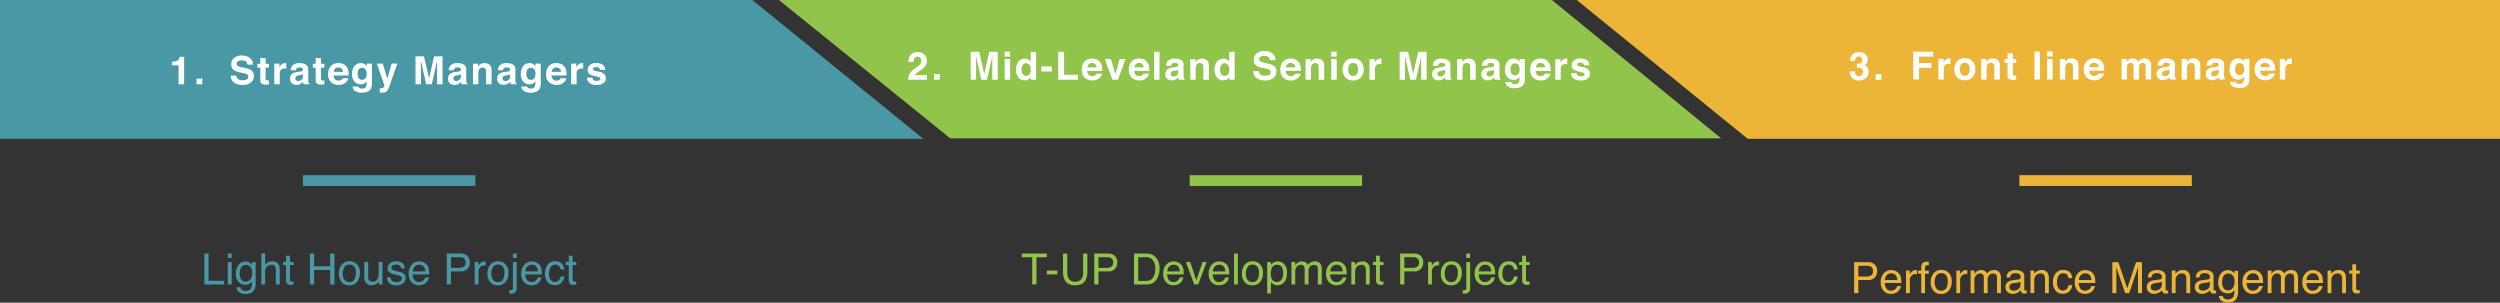
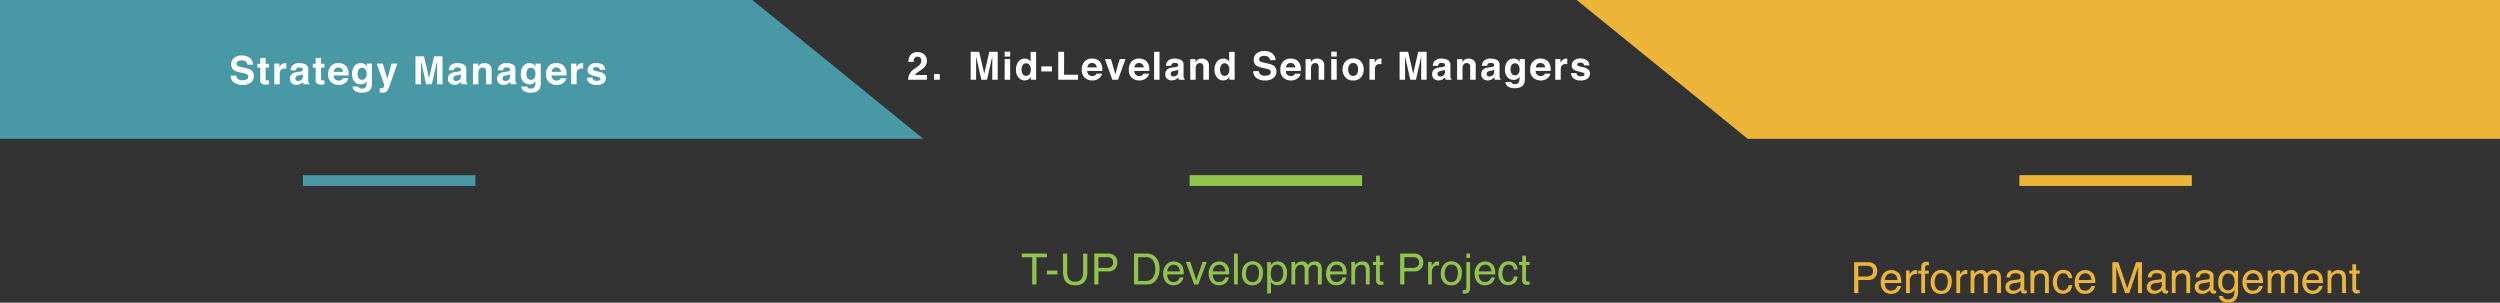
<svg xmlns="http://www.w3.org/2000/svg" width="1160" height="140.424" viewBox="0 0 1160 140.424">
  <rect x="0" y="0" width="1160" height="140.424" fill="#333333" stroke="none" />
  <g transform="translate(386 3131)">
-     <path d="M-1767.542-3088l79.49,64.182h357.7L-1408.868-3088Z" transform="translate(1742.948 -43)" fill="#90c44b" />
    <path d="M-2116-3088v64.394h428.4L-1766.925-3088Z" transform="translate(1730 -43)" fill="#4899a5" />
    <path d="M0,0V64.394H428.4L349.075,0Z" transform="translate(774 -3066.605) rotate(180)" fill="#edb538" />
    <rect width="80" height="5" transform="translate(-245.433 -3049.719)" fill="#4899a5" />
    <rect width="80" height="5" transform="translate(166 -3049.719)" fill="#90c44b" />
    <rect width="80" height="5" transform="translate(551 -3049.719)" fill="#edb538" />
    <path d="M-84.408-4a2.628,2.628,0,0,0,.494,1.327,2.873,2.873,0,0,0,2.306.8,4.962,4.962,0,0,0,1.588-.211,1.508,1.508,0,0,0,1.158-1.5,1.107,1.107,0,0,0-.567-.993,6.151,6.151,0,0,0-1.8-.606l-1.4-.308a8.738,8.738,0,0,1-2.841-.993,3.159,3.159,0,0,1-1.31-2.8A3.724,3.724,0,0,1-85.5-12.182a5.461,5.461,0,0,1,3.764-1.151A5.771,5.771,0,0,1-78.2-12.248,3.859,3.859,0,0,1-76.664-9.1h-2.6a1.854,1.854,0,0,0-1.045-1.661,3.58,3.58,0,0,0-1.613-.325,3.07,3.07,0,0,0-1.712.422,1.335,1.335,0,0,0-.64,1.178,1.111,1.111,0,0,0,.631,1.037,7.841,7.841,0,0,0,1.721.536l2.273.536a5.783,5.783,0,0,1,2.241.94,3.17,3.17,0,0,1,1.158,2.646A3.717,3.717,0,0,1-77.624-.839,5.792,5.792,0,0,1-81.5.334,6.337,6.337,0,0,1-85.526-.822,3.824,3.824,0,0,1-86.992-4Zm9.768-3.709V-9.492H-73.3v-2.672h2.479v2.672h1.556v1.784h-1.556v5.063a1.14,1.14,0,0,0,.149.734,1.645,1.645,0,0,0,.914.145q.114,0,.242,0t.25-.013V.088l-1.187.044a3.184,3.184,0,0,1-2.426-.615A1.832,1.832,0,0,1-73.3-1.811v-5.9Zm13.082-2.1q.07,0,.119,0l.215.013v2.566q-.237-.026-.422-.035t-.3-.009a2.078,2.078,0,0,0-2.03.984,3.829,3.829,0,0,0-.29,1.705V0h-2.522V-9.58H-64.4v1.67a5.3,5.3,0,0,1,1.011-1.31A2.752,2.752,0,0,1-61.558-9.809Zm8.028,5.15a2.776,2.776,0,0,1-.486.242,4.1,4.1,0,0,1-.673.171l-.57.105A3.749,3.749,0,0,0-56.41-3.8,1.144,1.144,0,0,0-57-2.733a1.111,1.111,0,0,0,.361.927,1.374,1.374,0,0,0,.879.286A2.618,2.618,0,0,0-54.248-2a2.01,2.01,0,0,0,.718-1.731Zm-1.532-1.169a3.963,3.963,0,0,0,1-.22.754.754,0,0,0,.54-.712.842.842,0,0,0-.414-.813A2.618,2.618,0,0,0-55.151-7.8a1.6,1.6,0,0,0-1.274.439,1.814,1.814,0,0,0-.356.879H-59.2a3.665,3.665,0,0,1,.706-2.065,4.117,4.117,0,0,1,3.425-1.266,6.107,6.107,0,0,1,2.807.624,2.393,2.393,0,0,1,1.227,2.355v4.395q0,.457.018,1.107a1.392,1.392,0,0,0,.149.668.9.9,0,0,0,.369.29V0h-2.725a2.79,2.79,0,0,1-.158-.545q-.044-.255-.07-.58a5.171,5.171,0,0,1-1.2.958A3.633,3.633,0,0,1-56.492.3a3.173,3.173,0,0,1-2.161-.743,2.641,2.641,0,0,1-.853-2.1,2.728,2.728,0,0,1,1.372-2.558,6.129,6.129,0,0,1,2.214-.615Zm6.132-1.881V-9.492h1.336v-2.672h2.479v2.672h1.556v1.784h-1.556v5.063a1.14,1.14,0,0,0,.149.734,1.645,1.645,0,0,0,.914.145q.114,0,.242,0t.25-.013V.088l-1.187.044a3.184,3.184,0,0,1-2.426-.615,1.832,1.832,0,0,1-.422-1.327v-5.9ZM-37.06-7.77a1.987,1.987,0,0,0-1.5.547,2.6,2.6,0,0,0-.667,1.483h4.315a2.09,2.09,0,0,0-.667-1.514A2.2,2.2,0,0,0-37.06-7.77Zm0-2.065a5.454,5.454,0,0,1,2.253.449,3.9,3.9,0,0,1,1.655,1.417,4.708,4.708,0,0,1,.763,1.981,12.225,12.225,0,0,1,.083,1.9h-6.977a2.3,2.3,0,0,0,1,2.021,2.545,2.545,0,0,0,1.381.36,2.12,2.12,0,0,0,1.391-.439A2.105,2.105,0,0,0-35-2.8h2.557a3.128,3.128,0,0,1-.929,1.731,4.655,4.655,0,0,1-3.6,1.4A5.222,5.222,0,0,1-40.345-.854a4.644,4.644,0,0,1-1.462-3.835,5.187,5.187,0,0,1,1.32-3.818A4.618,4.618,0,0,1-37.061-9.835Zm11.034,7.778a1.923,1.923,0,0,0,1.479-.664,3.081,3.081,0,0,0,.6-2.114,3.244,3.244,0,0,0-.573-2.074,1.871,1.871,0,0,0-1.536-.712,1.81,1.81,0,0,0-1.812,1.239,4.411,4.411,0,0,0-.263,1.626,3.725,3.725,0,0,0,.28,1.485A1.826,1.826,0,0,0-26.027-2.057Zm-.629-7.752a3.292,3.292,0,0,1,1.255.22A3.007,3.007,0,0,1-23.926-8.2V-9.58h2.443V-.492A5.09,5.09,0,0,1-22.107,2.3Q-23.179,3.92-26.22,3.92a5.6,5.6,0,0,1-3-.721A2.659,2.659,0,0,1-30.5,1.046h2.725a1.128,1.128,0,0,0,.343.633,2.117,2.117,0,0,0,1.362.343,1.83,1.83,0,0,0,1.811-.905,4.585,4.585,0,0,0,.3-1.951V-1.45a3.055,3.055,0,0,1-.773.923,3.11,3.11,0,0,1-1.942.571,3.676,3.676,0,0,1-2.949-1.3,5.241,5.241,0,0,1-1.1-3.511,5.924,5.924,0,0,1,1.062-3.59A3.507,3.507,0,0,1-26.656-9.809Zm8.789,11.646.316.018a3.948,3.948,0,0,0,.7-.026,1.262,1.262,0,0,0,.563-.2A1.352,1.352,0,0,0-15.877,1a1.507,1.507,0,0,0,.163-.58l-3.52-10h2.786l2.092,7.066,1.978-7.066h2.663L-13-.158a13.247,13.247,0,0,1-1.506,3.379,2.861,2.861,0,0,1-2.217.655q-.334,0-.537,0t-.607-.031ZM7.363-12.955h3.9V0H8.735V-8.763q0-.378.009-1.059t.009-1.05L6.3,0H3.667L1.23-10.872q0,.369.009,1.05t.009,1.059V0H-1.275V-12.955H2.664L5.022-2.769Zm12.424,8.3a2.776,2.776,0,0,1-.486.242,4.1,4.1,0,0,1-.673.171l-.57.105a3.749,3.749,0,0,0-1.151.343,1.144,1.144,0,0,0-.592,1.063,1.111,1.111,0,0,0,.361.927,1.374,1.374,0,0,0,.879.286A2.618,2.618,0,0,0,19.068-2a2.01,2.01,0,0,0,.718-1.731ZM18.255-5.827a3.963,3.963,0,0,0,1-.22.754.754,0,0,0,.54-.712.842.842,0,0,0-.414-.813A2.618,2.618,0,0,0,18.165-7.8a1.6,1.6,0,0,0-1.274.439,1.814,1.814,0,0,0-.356.879H14.118a3.665,3.665,0,0,1,.706-2.065,4.117,4.117,0,0,1,3.425-1.266,6.107,6.107,0,0,1,2.807.624,2.393,2.393,0,0,1,1.227,2.355v4.395q0,.457.018,1.107a1.392,1.392,0,0,0,.149.668.9.9,0,0,0,.369.29V0H20.094a2.79,2.79,0,0,1-.158-.545q-.044-.255-.07-.58a5.171,5.171,0,0,1-1.2.958A3.633,3.633,0,0,1,16.825.3a3.173,3.173,0,0,1-2.161-.743,2.641,2.641,0,0,1-.853-2.1,2.728,2.728,0,0,1,1.372-2.558A6.129,6.129,0,0,1,17.4-5.722ZM30.677-9.809a3.672,3.672,0,0,1,2.42.778,3.17,3.17,0,0,1,.941,2.58V0H31.471V-5.827a2.677,2.677,0,0,0-.2-1.16,1.409,1.409,0,0,0-1.4-.738,1.73,1.73,0,0,0-1.736,1.081,3.737,3.737,0,0,0-.244,1.459V0h-2.5V-9.562h2.426v1.4a4.246,4.246,0,0,1,.91-1.063A3.154,3.154,0,0,1,30.677-9.809Zm11.916,5.15a2.776,2.776,0,0,1-.486.242,4.1,4.1,0,0,1-.673.171l-.57.105a3.749,3.749,0,0,0-1.151.343,1.144,1.144,0,0,0-.592,1.063,1.111,1.111,0,0,0,.361.927,1.374,1.374,0,0,0,.879.286A2.618,2.618,0,0,0,41.874-2a2.01,2.01,0,0,0,.718-1.731ZM41.061-5.827a3.963,3.963,0,0,0,1-.22.754.754,0,0,0,.54-.712.842.842,0,0,0-.414-.813A2.618,2.618,0,0,0,40.971-7.8a1.6,1.6,0,0,0-1.274.439,1.814,1.814,0,0,0-.356.879H36.924a3.665,3.665,0,0,1,.706-2.065,4.117,4.117,0,0,1,3.425-1.266,6.107,6.107,0,0,1,2.807.624,2.393,2.393,0,0,1,1.227,2.355v4.395q0,.457.018,1.107a1.392,1.392,0,0,0,.149.668.9.9,0,0,0,.369.29V0H42.9a2.79,2.79,0,0,1-.158-.545q-.044-.255-.07-.58a5.171,5.171,0,0,1-1.2.958A3.633,3.633,0,0,1,39.631.3a3.173,3.173,0,0,1-2.161-.743,2.641,2.641,0,0,1-.853-2.1,2.728,2.728,0,0,1,1.372-2.558A6.129,6.129,0,0,1,40.2-5.722Zm11.23,3.771A1.923,1.923,0,0,0,53.77-2.72a3.081,3.081,0,0,0,.6-2.114A3.244,3.244,0,0,0,53.8-6.908a1.871,1.871,0,0,0-1.536-.712,1.81,1.81,0,0,0-1.812,1.239,4.411,4.411,0,0,0-.263,1.626,3.725,3.725,0,0,0,.28,1.485A1.826,1.826,0,0,0,52.291-2.057Zm-.629-7.752a3.292,3.292,0,0,1,1.255.22A3.007,3.007,0,0,1,54.391-8.2V-9.58h2.443V-.492A5.09,5.09,0,0,1,56.21,2.3Q55.138,3.92,52.1,3.92a5.6,5.6,0,0,1-3-.721,2.659,2.659,0,0,1-1.283-2.153h2.725a1.128,1.128,0,0,0,.343.633,2.117,2.117,0,0,0,1.362.343,1.83,1.83,0,0,0,1.811-.905,4.585,4.585,0,0,0,.3-1.951V-1.45a3.055,3.055,0,0,1-.773.923A3.11,3.11,0,0,1,51.64.044a3.676,3.676,0,0,1-2.949-1.3,5.241,5.241,0,0,1-1.1-3.511,5.924,5.924,0,0,1,1.062-3.59A3.507,3.507,0,0,1,51.661-9.809Zm12.4,2.039a1.987,1.987,0,0,0-1.5.547A2.6,2.6,0,0,0,61.9-5.739h4.315a2.09,2.09,0,0,0-.667-1.514A2.2,2.2,0,0,0,64.063-7.77Zm0-2.065a5.454,5.454,0,0,1,2.253.449,3.9,3.9,0,0,1,1.655,1.417,4.708,4.708,0,0,1,.763,1.981,12.225,12.225,0,0,1,.083,1.9H61.839a2.3,2.3,0,0,0,1,2.021,2.545,2.545,0,0,0,1.381.36,2.12,2.12,0,0,0,1.391-.439,2.105,2.105,0,0,0,.516-.659h2.557a3.128,3.128,0,0,1-.929,1.731,4.655,4.655,0,0,1-3.6,1.4A5.222,5.222,0,0,1,60.778-.854a4.644,4.644,0,0,1-1.462-3.835,5.187,5.187,0,0,1,1.32-3.818A4.618,4.618,0,0,1,64.062-9.835Zm12.124.026q.07,0,.119,0l.215.013v2.566q-.237-.026-.422-.035t-.3-.009a2.078,2.078,0,0,0-2.03.984,3.829,3.829,0,0,0-.29,1.705V0H70.957V-9.58h2.391v1.67a5.3,5.3,0,0,1,1.011-1.31A2.752,2.752,0,0,1,76.186-9.809Zm4.644,6.75a1.668,1.668,0,0,0,.344.949,2.336,2.336,0,0,0,1.731.5,2.649,2.649,0,0,0,1.179-.22.7.7,0,0,0,.437-.659.71.71,0,0,0-.352-.642,14.373,14.373,0,0,0-2.621-.756,5.444,5.444,0,0,1-2.3-1.011,2.191,2.191,0,0,1-.668-1.723A2.985,2.985,0,0,1,79.624-8.9a4.2,4.2,0,0,1,2.937-.954,5.4,5.4,0,0,1,2.929.716,3.067,3.067,0,0,1,1.3,2.474h-2.5a1.48,1.48,0,0,0-.273-.765,1.722,1.722,0,0,0-1.41-.51,2.031,2.031,0,0,0-1.168.255.733.733,0,0,0-.348.6.654.654,0,0,0,.37.624,16.046,16.046,0,0,0,2.615.694A4.8,4.8,0,0,1,86.315-4.7a2.415,2.415,0,0,1,.738,1.8A2.909,2.909,0,0,1,85.992-.576a4.993,4.993,0,0,1-3.28.9,4.946,4.946,0,0,1-3.342-.954,3.1,3.1,0,0,1-1.079-2.43Z" transform="translate(-191.933 -3091.909)" fill="#fff" />
-     <path d="M-10.2-8.789v-1.705a11.047,11.047,0,0,0,1.657-.158,2.335,2.335,0,0,0,1.227-.668,2.2,2.2,0,0,0,.491-.914,2.1,2.1,0,0,0,.1-.51h2.092V0H-7.2V-8.789ZM1.129-2.628H3.792V0H1.129Z" transform="translate(-295.933 -3091.909)" fill="#fff" />
    <path d="M-134.715-12.955h3.9V0h-2.522V-8.763q0-.378.009-1.059t.009-1.05L-135.78,0h-2.631l-2.437-10.872q0,.369.009,1.05t.009,1.059V0h-2.522V-12.955h3.939l2.358,10.187Zm9.673,2.232h-2.54v-2.312h2.54Zm-2.54,1.143h2.54V0h-2.54Zm9.4-.229a3.09,3.09,0,0,1,1.547.382,3.043,3.043,0,0,1,1.1,1.059v-4.57H-113V0h-2.435V-1.327a3.533,3.533,0,0,1-1.222,1.239A3.43,3.43,0,0,1-118.359.3a3.56,3.56,0,0,1-2.826-1.358,5.215,5.215,0,0,1-1.147-3.485A6,6,0,0,1-121.2-8.4,3.674,3.674,0,0,1-118.183-9.809Zm.545,8a1.849,1.849,0,0,0,1.617-.791,3.5,3.5,0,0,0,.554-2.048,3.141,3.141,0,0,0-.888-2.514,1.91,1.91,0,0,0-1.266-.457,1.759,1.759,0,0,0-1.613.831,3.848,3.848,0,0,0-.514,2.061,3.813,3.813,0,0,0,.523,2.123A1.769,1.769,0,0,0-117.638-1.811Zm7.061-4.395h4.9v2.373h-4.9Zm7.852-6.75h2.707V-2.329h6.469V0h-9.176ZM-87.041-7.77a1.987,1.987,0,0,0-1.5.547A2.6,2.6,0,0,0-89.2-5.739h4.315a2.09,2.09,0,0,0-.667-1.514A2.2,2.2,0,0,0-87.041-7.77Zm0-2.065a5.454,5.454,0,0,1,2.253.449,3.9,3.9,0,0,1,1.655,1.417,4.708,4.708,0,0,1,.763,1.981,12.225,12.225,0,0,1,.083,1.9h-6.977a2.3,2.3,0,0,0,1,2.021,2.545,2.545,0,0,0,1.381.36,2.12,2.12,0,0,0,1.391-.439,2.105,2.105,0,0,0,.516-.659h2.557a3.128,3.128,0,0,1-.929,1.731,4.655,4.655,0,0,1-3.6,1.4A5.222,5.222,0,0,1-90.326-.854a4.644,4.644,0,0,1-1.462-3.835,5.187,5.187,0,0,1,1.32-3.818A4.618,4.618,0,0,1-87.042-9.835Zm12.823.255h2.689L-74.989,0H-77.63l-3.436-9.58h2.813l2,7.066Zm9,1.811a1.987,1.987,0,0,0-1.5.547,2.6,2.6,0,0,0-.667,1.483h4.315a2.09,2.09,0,0,0-.667-1.514A2.2,2.2,0,0,0-65.22-7.77Zm0-2.065a5.454,5.454,0,0,1,2.253.449,3.9,3.9,0,0,1,1.655,1.417,4.708,4.708,0,0,1,.763,1.981,12.225,12.225,0,0,1,.083,1.9h-6.977a2.3,2.3,0,0,0,1,2.021,2.545,2.545,0,0,0,1.381.36,2.12,2.12,0,0,0,1.391-.439,2.105,2.105,0,0,0,.516-.659H-60.6a3.128,3.128,0,0,1-.929,1.731,4.655,4.655,0,0,1-3.6,1.4A5.222,5.222,0,0,1-68.5-.854a4.644,4.644,0,0,1-1.462-3.835,5.187,5.187,0,0,1,1.32-3.818A4.618,4.618,0,0,1-65.221-9.835ZM-55.742,0h-2.5V-12.955h2.5Zm8.669-4.658a2.776,2.776,0,0,1-.486.242,4.1,4.1,0,0,1-.673.171l-.57.105a3.749,3.749,0,0,0-1.151.343,1.144,1.144,0,0,0-.592,1.063,1.111,1.111,0,0,0,.361.927,1.374,1.374,0,0,0,.879.286A2.618,2.618,0,0,0-47.791-2a2.01,2.01,0,0,0,.718-1.731ZM-48.6-5.827a3.963,3.963,0,0,0,1-.22.754.754,0,0,0,.54-.712.842.842,0,0,0-.414-.813A2.618,2.618,0,0,0-48.694-7.8a1.6,1.6,0,0,0-1.274.439,1.814,1.814,0,0,0-.356.879h-2.417a3.665,3.665,0,0,1,.706-2.065A4.117,4.117,0,0,1-48.61-9.809a6.107,6.107,0,0,1,2.807.624,2.393,2.393,0,0,1,1.227,2.355v4.395q0,.457.018,1.107a1.392,1.392,0,0,0,.149.668.9.9,0,0,0,.369.29V0h-2.725a2.79,2.79,0,0,1-.158-.545q-.044-.255-.07-.58a5.171,5.171,0,0,1-1.2.958A3.633,3.633,0,0,1-50.034.3,3.173,3.173,0,0,1-52.2-.444a2.641,2.641,0,0,1-.853-2.1,2.728,2.728,0,0,1,1.372-2.558,6.129,6.129,0,0,1,2.214-.615Zm12.422-3.981a3.672,3.672,0,0,1,2.42.778,3.17,3.17,0,0,1,.941,2.58V0h-2.566V-5.827a2.677,2.677,0,0,0-.2-1.16,1.409,1.409,0,0,0-1.4-.738,1.73,1.73,0,0,0-1.736,1.081,3.737,3.737,0,0,0-.244,1.459V0h-2.5V-9.562h2.426v1.4a4.246,4.246,0,0,1,.91-1.063A3.154,3.154,0,0,1-36.183-9.809Zm10.123,0a3.09,3.09,0,0,1,1.547.382,3.043,3.043,0,0,1,1.1,1.059v-4.57h2.54V0h-2.435V-1.327A3.533,3.533,0,0,1-24.53-.088,3.43,3.43,0,0,1-26.235.3a3.56,3.56,0,0,1-2.826-1.358,5.215,5.215,0,0,1-1.147-3.485A6,6,0,0,1-29.079-8.4,3.674,3.674,0,0,1-26.06-9.809Zm.545,8A1.849,1.849,0,0,0-23.9-2.6a3.5,3.5,0,0,0,.554-2.048,3.141,3.141,0,0,0-.888-2.514A1.91,1.91,0,0,0-25.5-7.62a1.759,1.759,0,0,0-1.613.831,3.848,3.848,0,0,0-.514,2.061A3.813,3.813,0,0,0-27.1-2.606,1.769,1.769,0,0,0-25.515-1.811ZM-9.643-4A2.628,2.628,0,0,0-9.15-2.672a2.873,2.873,0,0,0,2.306.8,4.962,4.962,0,0,0,1.588-.211A1.508,1.508,0,0,0-4.1-3.586a1.107,1.107,0,0,0-.567-.993,6.151,6.151,0,0,0-1.8-.606l-1.4-.308a8.738,8.738,0,0,1-2.841-.993,3.159,3.159,0,0,1-1.31-2.8,3.724,3.724,0,0,1,1.281-2.892,5.461,5.461,0,0,1,3.764-1.151,5.771,5.771,0,0,1,3.537,1.085A3.859,3.859,0,0,1-1.9-9.1H-4.5a1.854,1.854,0,0,0-1.045-1.661,3.58,3.58,0,0,0-1.613-.325,3.07,3.07,0,0,0-1.712.422,1.335,1.335,0,0,0-.64,1.178,1.111,1.111,0,0,0,.631,1.037A7.841,7.841,0,0,0-7.16-7.91l2.273.536a5.783,5.783,0,0,1,2.241.94A3.17,3.17,0,0,1-1.487-3.788,3.717,3.717,0,0,1-2.86-.839,5.792,5.792,0,0,1-6.737.334,6.337,6.337,0,0,1-10.762-.822,3.824,3.824,0,0,1-12.227-4ZM5.1-7.77a1.987,1.987,0,0,0-1.5.547,2.6,2.6,0,0,0-.667,1.483H7.253a2.09,2.09,0,0,0-.667-1.514A2.2,2.2,0,0,0,5.1-7.77Zm0-2.065a5.454,5.454,0,0,1,2.253.449A3.9,3.9,0,0,1,9.007-7.969a4.708,4.708,0,0,1,.763,1.981,12.225,12.225,0,0,1,.083,1.9H2.876a2.3,2.3,0,0,0,1,2.021,2.545,2.545,0,0,0,1.381.36A2.12,2.12,0,0,0,6.65-2.145,2.105,2.105,0,0,0,7.165-2.8H9.723a3.128,3.128,0,0,1-.929,1.731,4.655,4.655,0,0,1-3.6,1.4A5.222,5.222,0,0,1,1.815-.854,4.644,4.644,0,0,1,.353-4.689a5.187,5.187,0,0,1,1.32-3.818A4.618,4.618,0,0,1,5.1-9.835Zm12.226.026a3.672,3.672,0,0,1,2.42.778,3.17,3.17,0,0,1,.941,2.58V0H18.12V-5.827a2.677,2.677,0,0,0-.2-1.16,1.409,1.409,0,0,0-1.4-.738,1.73,1.73,0,0,0-1.736,1.081,3.737,3.737,0,0,0-.244,1.459V0h-2.5V-9.562h2.426v1.4a4.246,4.246,0,0,1,.91-1.063A3.154,3.154,0,0,1,17.325-9.809Zm9.165-.914H23.95v-2.312h2.54ZM23.95-9.58h2.54V0H23.95Zm10.164,7.8A1.986,1.986,0,0,0,35.8-2.556a3.63,3.63,0,0,0,.589-2.22A3.61,3.61,0,0,0,35.8-6.993a1.991,1.991,0,0,0-1.687-.777,2,2,0,0,0-1.692.777,3.59,3.59,0,0,0-.593,2.216,3.61,3.61,0,0,0,.593,2.22A2,2,0,0,0,34.114-1.775Zm4.9-3a5.546,5.546,0,0,1-1.213,3.6,4.458,4.458,0,0,1-3.683,1.5,4.458,4.458,0,0,1-3.683-1.5,5.546,5.546,0,0,1-1.213-3.6A5.582,5.582,0,0,1,30.44-8.368a4.428,4.428,0,0,1,3.683-1.519,4.428,4.428,0,0,1,3.683,1.519A5.582,5.582,0,0,1,39.018-4.777Zm7.9-5.032q.07,0,.119,0l.215.013v2.566q-.237-.026-.422-.035t-.3-.009a2.078,2.078,0,0,0-2.03.984,3.829,3.829,0,0,0-.29,1.705V0H41.685V-9.58h2.391v1.67a5.3,5.3,0,0,1,1.011-1.31A2.752,2.752,0,0,1,46.914-9.809Zm17.4-3.146h3.9V0H65.686V-8.763q0-.378.009-1.059t.009-1.05L63.248,0H60.618L58.18-10.872q0,.369.009,1.05T58.2-8.763V0H55.675V-12.955h3.939L61.973-2.769Zm12.424,8.3a2.776,2.776,0,0,1-.486.242,4.1,4.1,0,0,1-.673.171l-.57.105a3.749,3.749,0,0,0-1.151.343,1.144,1.144,0,0,0-.592,1.063,1.111,1.111,0,0,0,.361.927,1.374,1.374,0,0,0,.879.286A2.618,2.618,0,0,0,76.019-2a2.01,2.01,0,0,0,.718-1.731ZM75.206-5.827a3.963,3.963,0,0,0,1-.22.754.754,0,0,0,.54-.712.842.842,0,0,0-.414-.813A2.618,2.618,0,0,0,75.116-7.8a1.6,1.6,0,0,0-1.274.439,1.814,1.814,0,0,0-.356.879H71.068a3.665,3.665,0,0,1,.706-2.065A4.117,4.117,0,0,1,75.2-9.809a6.107,6.107,0,0,1,2.807.624,2.393,2.393,0,0,1,1.227,2.355v4.395q0,.457.018,1.107a1.392,1.392,0,0,0,.149.668.9.9,0,0,0,.369.29V0H77.045a2.79,2.79,0,0,1-.158-.545q-.044-.255-.07-.58a5.171,5.171,0,0,1-1.2.958A3.633,3.633,0,0,1,73.775.3a3.173,3.173,0,0,1-2.161-.743,2.641,2.641,0,0,1-.853-2.1,2.728,2.728,0,0,1,1.372-2.558,6.129,6.129,0,0,1,2.214-.615ZM87.627-9.809a3.672,3.672,0,0,1,2.42.778,3.17,3.17,0,0,1,.941,2.58V0H88.421V-5.827a2.677,2.677,0,0,0-.2-1.16,1.409,1.409,0,0,0-1.4-.738,1.73,1.73,0,0,0-1.736,1.081,3.737,3.737,0,0,0-.244,1.459V0h-2.5V-9.562h2.426v1.4a4.246,4.246,0,0,1,.91-1.063A3.154,3.154,0,0,1,87.627-9.809Zm11.916,5.15a2.776,2.776,0,0,1-.486.242,4.1,4.1,0,0,1-.673.171l-.57.105a3.749,3.749,0,0,0-1.151.343,1.144,1.144,0,0,0-.592,1.063,1.111,1.111,0,0,0,.361.927,1.374,1.374,0,0,0,.879.286A2.618,2.618,0,0,0,98.825-2a2.01,2.01,0,0,0,.718-1.731ZM98.011-5.827a3.963,3.963,0,0,0,1-.22.754.754,0,0,0,.54-.712.842.842,0,0,0-.414-.813A2.618,2.618,0,0,0,97.922-7.8a1.6,1.6,0,0,0-1.274.439,1.814,1.814,0,0,0-.356.879H93.874a3.665,3.665,0,0,1,.706-2.065,4.117,4.117,0,0,1,3.425-1.266,6.107,6.107,0,0,1,2.807.624,2.393,2.393,0,0,1,1.227,2.355v4.395q0,.457.018,1.107a1.392,1.392,0,0,0,.149.668.9.9,0,0,0,.369.29V0H99.851a2.79,2.79,0,0,1-.158-.545q-.044-.255-.07-.58a5.171,5.171,0,0,1-1.2.958A3.633,3.633,0,0,1,96.581.3,3.173,3.173,0,0,1,94.42-.444a2.641,2.641,0,0,1-.853-2.1,2.728,2.728,0,0,1,1.372-2.558,6.129,6.129,0,0,1,2.214-.615Zm11.23,3.771a1.923,1.923,0,0,0,1.479-.664,3.081,3.081,0,0,0,.6-2.114,3.244,3.244,0,0,0-.573-2.074,1.871,1.871,0,0,0-1.536-.712A1.81,1.81,0,0,0,107.4-6.381a4.411,4.411,0,0,0-.263,1.626,3.725,3.725,0,0,0,.28,1.485A1.826,1.826,0,0,0,109.241-2.057Zm-.629-7.752a3.292,3.292,0,0,1,1.255.22A3.007,3.007,0,0,1,111.342-8.2V-9.58h2.443V-.492a5.09,5.09,0,0,1-.624,2.795q-1.072,1.617-4.113,1.617a5.6,5.6,0,0,1-3-.721,2.659,2.659,0,0,1-1.283-2.153h2.725a1.128,1.128,0,0,0,.343.633,2.117,2.117,0,0,0,1.362.343,1.83,1.83,0,0,0,1.811-.905,4.585,4.585,0,0,0,.3-1.951V-1.45a3.055,3.055,0,0,1-.773.923,3.11,3.11,0,0,1-1.942.571,3.676,3.676,0,0,1-2.949-1.3,5.241,5.241,0,0,1-1.1-3.511,5.924,5.924,0,0,1,1.062-3.59A3.507,3.507,0,0,1,108.612-9.809Zm12.4,2.039a1.987,1.987,0,0,0-1.5.547,2.6,2.6,0,0,0-.667,1.483h4.315a2.09,2.09,0,0,0-.667-1.514A2.2,2.2,0,0,0,121.013-7.77Zm0-2.065a5.454,5.454,0,0,1,2.253.449,3.9,3.9,0,0,1,1.655,1.417,4.708,4.708,0,0,1,.763,1.981,12.225,12.225,0,0,1,.083,1.9h-6.977a2.3,2.3,0,0,0,1,2.021,2.545,2.545,0,0,0,1.381.36,2.12,2.12,0,0,0,1.391-.439,2.105,2.105,0,0,0,.516-.659h2.557a3.128,3.128,0,0,1-.929,1.731,4.655,4.655,0,0,1-3.6,1.4,5.222,5.222,0,0,1-3.374-1.179,4.644,4.644,0,0,1-1.462-3.835,5.187,5.187,0,0,1,1.32-3.818A4.618,4.618,0,0,1,121.013-9.835Zm12.124.026q.07,0,.119,0l.215.013v2.566q-.237-.026-.422-.035t-.3-.009a2.078,2.078,0,0,0-2.03.984,3.829,3.829,0,0,0-.29,1.705V0h-2.522V-9.58H130.3v1.67a5.3,5.3,0,0,1,1.011-1.31A2.752,2.752,0,0,1,133.137-9.809Zm4.644,6.75a1.668,1.668,0,0,0,.344.949,2.336,2.336,0,0,0,1.731.5,2.649,2.649,0,0,0,1.179-.22.7.7,0,0,0,.437-.659.71.71,0,0,0-.352-.642,14.373,14.373,0,0,0-2.621-.756A5.444,5.444,0,0,1,136.2-4.9a2.191,2.191,0,0,1-.668-1.723A2.985,2.985,0,0,1,136.575-8.9a4.2,4.2,0,0,1,2.937-.954,5.4,5.4,0,0,1,2.929.716,3.067,3.067,0,0,1,1.3,2.474h-2.5a1.48,1.48,0,0,0-.273-.765,1.722,1.722,0,0,0-1.41-.51,2.031,2.031,0,0,0-1.168.255.733.733,0,0,0-.348.6.654.654,0,0,0,.37.624,16.046,16.046,0,0,0,2.615.694A4.8,4.8,0,0,1,143.265-4.7,2.415,2.415,0,0,1,144-2.9a2.909,2.909,0,0,1-1.061,2.325,4.993,4.993,0,0,1-3.28.9,4.946,4.946,0,0,1-3.342-.954,3.1,3.1,0,0,1-1.079-2.43Z" transform="translate(207.75 -3094)" fill="#fff" />
    <path d="M-10.884,0a5.988,5.988,0,0,1,.589-2.5A7.082,7.082,0,0,1-7.764-5.2,18.563,18.563,0,0,0-5.523-6.979,2.624,2.624,0,0,0-4.74-8.807a2.025,2.025,0,0,0-.448-1.345,1.579,1.579,0,0,0-1.283-.536,1.565,1.565,0,0,0-1.556.853,4.228,4.228,0,0,0-.281,1.564h-2.435a6.151,6.151,0,0,1,.589-2.628,3.672,3.672,0,0,1,3.563-1.907,4.521,4.521,0,0,1,3.22,1.121,3.873,3.873,0,0,1,1.2,2.966,4.011,4.011,0,0,1-.845,2.514A8.414,8.414,0,0,1-4.842-4.579l-1,.712q-.942.668-1.289.967a2.833,2.833,0,0,0-.584.694h5.563V0ZM1.129-2.628H3.792V0H1.129Z" transform="translate(46.25 -3094)" fill="#fff" />
-     <path d="M-90.243-12.937h9.237v2.276h-6.548v2.979h5.739v2.25h-5.739V0h-2.689Zm16.9,3.129q.07,0,.119,0l.215.013v2.566q-.237-.026-.422-.035t-.3-.009a2.078,2.078,0,0,0-2.03.984,3.829,3.829,0,0,0-.29,1.705V0h-2.522V-9.58h2.391v1.67a5.3,5.3,0,0,1,1.011-1.31A2.752,2.752,0,0,1-73.346-9.809Zm7,8.033a1.986,1.986,0,0,0,1.688-.781,3.63,3.63,0,0,0,.589-2.22,3.61,3.61,0,0,0-.589-2.216,1.991,1.991,0,0,0-1.687-.777,2,2,0,0,0-1.692.777,3.59,3.59,0,0,0-.593,2.216,3.61,3.61,0,0,0,.593,2.22A2,2,0,0,0-66.347-1.775Zm4.9-3a5.546,5.546,0,0,1-1.213,3.6,4.458,4.458,0,0,1-3.683,1.5,4.458,4.458,0,0,1-3.683-1.5,5.546,5.546,0,0,1-1.213-3.6,5.582,5.582,0,0,1,1.213-3.592,4.428,4.428,0,0,1,3.683-1.519,4.428,4.428,0,0,1,3.683,1.519A5.582,5.582,0,0,1-61.443-4.777Zm8-5.032a3.672,3.672,0,0,1,2.42.778,3.17,3.17,0,0,1,.941,2.58V0H-52.65V-5.827a2.677,2.677,0,0,0-.2-1.16,1.409,1.409,0,0,0-1.4-.738,1.73,1.73,0,0,0-1.736,1.081,3.737,3.737,0,0,0-.244,1.459V0h-2.5V-9.562h2.426v1.4a4.246,4.246,0,0,1,.91-1.063A3.154,3.154,0,0,1-53.444-9.809Zm5.605,2.1V-9.492H-46.5v-2.672h2.479v2.672h1.556v1.784h-1.556v5.063a1.14,1.14,0,0,0,.149.734,1.645,1.645,0,0,0,.914.145q.114,0,.242,0t.25-.013V.088l-1.187.044a3.184,3.184,0,0,1-2.426-.615A1.832,1.832,0,0,1-46.5-1.811v-5.9ZM-31.5,0h-2.5V-12.955h2.5Zm5.919-10.723h-2.54v-2.312h2.54Zm-2.54,1.143h2.54V0h-2.54Zm11.171-.229a3.672,3.672,0,0,1,2.42.778,3.17,3.17,0,0,1,.941,2.58V0h-2.566V-5.827a2.677,2.677,0,0,0-.2-1.16,1.409,1.409,0,0,0-1.4-.738,1.73,1.73,0,0,0-1.736,1.081,3.737,3.737,0,0,0-.244,1.459V0h-2.5V-9.562h2.426v1.4a4.246,4.246,0,0,1,.91-1.063A3.154,3.154,0,0,1-16.952-9.809ZM-6.372-7.77a1.987,1.987,0,0,0-1.5.547,2.6,2.6,0,0,0-.667,1.483h4.315a2.09,2.09,0,0,0-.667-1.514A2.2,2.2,0,0,0-6.372-7.77Zm0-2.065a5.454,5.454,0,0,1,2.253.449A3.9,3.9,0,0,1-2.464-7.969,4.708,4.708,0,0,1-1.7-5.988a12.225,12.225,0,0,1,.083,1.9H-8.6a2.3,2.3,0,0,0,1,2.021,2.545,2.545,0,0,0,1.381.36,2.12,2.12,0,0,0,1.391-.439A2.105,2.105,0,0,0-4.306-2.8h2.557a3.128,3.128,0,0,1-.929,1.731,4.655,4.655,0,0,1-3.6,1.4A5.222,5.222,0,0,1-9.656-.854a4.644,4.644,0,0,1-1.462-3.835A5.187,5.187,0,0,1-9.8-8.507,4.618,4.618,0,0,1-6.373-9.835Zm23.527.044a3.335,3.335,0,0,1,1.248.246,2.784,2.784,0,0,1,1.116.861,2.752,2.752,0,0,1,.545,1.23,8.505,8.505,0,0,1,.088,1.415L20.134,0H17.568V-6.1a2,2,0,0,0-.176-.9,1.249,1.249,0,0,0-1.23-.668,1.44,1.44,0,0,0-1.433.861,2.7,2.7,0,0,0-.2,1.1V0H12V-5.7a3.2,3.2,0,0,0-.176-1.239,1.227,1.227,0,0,0-1.239-.694,1.479,1.479,0,0,0-1.441.694,2.675,2.675,0,0,0-.2,1.178V0H6.405V-9.562H8.84v1.4a4.031,4.031,0,0,1,.879-1.063,3.007,3.007,0,0,1,1.89-.562,2.989,2.989,0,0,1,1.775.483,2.812,2.812,0,0,1,.826,1.151A3.185,3.185,0,0,1,15.432-9.4,3.728,3.728,0,0,1,17.155-9.791ZM28.68-4.658a2.776,2.776,0,0,1-.486.242,4.1,4.1,0,0,1-.673.171l-.57.105A3.749,3.749,0,0,0,25.8-3.8a1.144,1.144,0,0,0-.592,1.063,1.111,1.111,0,0,0,.361.927,1.374,1.374,0,0,0,.879.286A2.618,2.618,0,0,0,27.962-2a2.01,2.01,0,0,0,.718-1.731ZM27.149-5.827a3.963,3.963,0,0,0,1-.22.754.754,0,0,0,.54-.712.842.842,0,0,0-.414-.813A2.618,2.618,0,0,0,27.059-7.8a1.6,1.6,0,0,0-1.274.439,1.814,1.814,0,0,0-.356.879H23.012a3.665,3.665,0,0,1,.706-2.065,4.117,4.117,0,0,1,3.425-1.266,6.107,6.107,0,0,1,2.807.624,2.393,2.393,0,0,1,1.227,2.355v4.395q0,.457.018,1.107a1.392,1.392,0,0,0,.149.668.9.9,0,0,0,.369.29V0H28.988a2.79,2.79,0,0,1-.158-.545q-.044-.255-.07-.58a5.171,5.171,0,0,1-1.2.958A3.633,3.633,0,0,1,25.718.3a3.173,3.173,0,0,1-2.161-.743,2.641,2.641,0,0,1-.853-2.1,2.728,2.728,0,0,1,1.372-2.558,6.129,6.129,0,0,1,2.214-.615ZM39.57-9.809a3.672,3.672,0,0,1,2.42.778,3.17,3.17,0,0,1,.941,2.58V0H40.365V-5.827a2.677,2.677,0,0,0-.2-1.16,1.409,1.409,0,0,0-1.4-.738,1.73,1.73,0,0,0-1.736,1.081,3.737,3.737,0,0,0-.244,1.459V0h-2.5V-9.562h2.426v1.4a4.246,4.246,0,0,1,.91-1.063A3.154,3.154,0,0,1,39.57-9.809Zm11.916,5.15A2.776,2.776,0,0,1,51-4.417a4.1,4.1,0,0,1-.673.171l-.57.105a3.749,3.749,0,0,0-1.151.343,1.144,1.144,0,0,0-.592,1.063,1.111,1.111,0,0,0,.361.927,1.374,1.374,0,0,0,.879.286A2.618,2.618,0,0,0,50.768-2a2.01,2.01,0,0,0,.718-1.731ZM49.955-5.827a3.963,3.963,0,0,0,1-.22.754.754,0,0,0,.54-.712.842.842,0,0,0-.414-.813A2.618,2.618,0,0,0,49.865-7.8a1.6,1.6,0,0,0-1.274.439,1.814,1.814,0,0,0-.356.879H45.817a3.665,3.665,0,0,1,.706-2.065,4.117,4.117,0,0,1,3.425-1.266,6.107,6.107,0,0,1,2.807.624,2.393,2.393,0,0,1,1.227,2.355v4.395q0,.457.018,1.107a1.392,1.392,0,0,0,.149.668.9.9,0,0,0,.369.29V0H51.794a2.79,2.79,0,0,1-.158-.545q-.044-.255-.07-.58a5.171,5.171,0,0,1-1.2.958A3.633,3.633,0,0,1,48.524.3a3.173,3.173,0,0,1-2.161-.743,2.641,2.641,0,0,1-.853-2.1,2.728,2.728,0,0,1,1.372-2.558A6.129,6.129,0,0,1,49.1-5.722Zm11.23,3.771a1.923,1.923,0,0,0,1.479-.664,3.081,3.081,0,0,0,.6-2.114,3.244,3.244,0,0,0-.573-2.074,1.871,1.871,0,0,0-1.536-.712,1.81,1.81,0,0,0-1.812,1.239,4.411,4.411,0,0,0-.263,1.626,3.725,3.725,0,0,0,.28,1.485A1.826,1.826,0,0,0,61.184-2.057Zm-.629-7.752a3.292,3.292,0,0,1,1.255.22A3.007,3.007,0,0,1,63.285-8.2V-9.58h2.443V-.492A5.09,5.09,0,0,1,65.1,2.3Q64.032,3.92,60.991,3.92a5.6,5.6,0,0,1-3-.721,2.659,2.659,0,0,1-1.283-2.153h2.725a1.128,1.128,0,0,0,.343.633,2.117,2.117,0,0,0,1.362.343,1.83,1.83,0,0,0,1.811-.905,4.585,4.585,0,0,0,.3-1.951V-1.45a3.055,3.055,0,0,1-.773.923,3.11,3.11,0,0,1-1.942.571,3.676,3.676,0,0,1-2.949-1.3,5.241,5.241,0,0,1-1.1-3.511,5.924,5.924,0,0,1,1.062-3.59A3.507,3.507,0,0,1,60.555-9.809Zm12.4,2.039a1.987,1.987,0,0,0-1.5.547,2.6,2.6,0,0,0-.667,1.483H75.11a2.09,2.09,0,0,0-.667-1.514A2.2,2.2,0,0,0,72.957-7.77Zm0-2.065a5.454,5.454,0,0,1,2.253.449,3.9,3.9,0,0,1,1.655,1.417,4.708,4.708,0,0,1,.763,1.981,12.225,12.225,0,0,1,.083,1.9H70.733a2.3,2.3,0,0,0,1,2.021,2.545,2.545,0,0,0,1.381.36,2.12,2.12,0,0,0,1.391-.439,2.105,2.105,0,0,0,.516-.659h2.557a3.128,3.128,0,0,1-.929,1.731,4.655,4.655,0,0,1-3.6,1.4A5.222,5.222,0,0,1,69.672-.854,4.644,4.644,0,0,1,68.21-4.689a5.187,5.187,0,0,1,1.32-3.818A4.618,4.618,0,0,1,72.956-9.835Zm12.124.026q.07,0,.119,0l.215.013v2.566q-.237-.026-.422-.035t-.3-.009a2.078,2.078,0,0,0-2.03.984,3.829,3.829,0,0,0-.29,1.705V0H79.85V-9.58h2.391v1.67a5.3,5.3,0,0,1,1.011-1.31A2.752,2.752,0,0,1,85.08-9.809Z" transform="translate(592 -3094.091)" fill="#fff" />
-     <path d="M-8.511-3.911a2.871,2.871,0,0,0,.246,1.266,1.682,1.682,0,0,0,1.657.923,1.834,1.834,0,0,0,1.285-.505,1.88,1.88,0,0,0,.548-1.455A1.639,1.639,0,0,0-5.792-5.361,5.145,5.145,0,0,0-7.614-5.6V-7.392a4.712,4.712,0,0,0,1.7-.237,1.467,1.467,0,0,0,.832-1.494,1.672,1.672,0,0,0-.425-1.187,1.554,1.554,0,0,0-1.2-.457,1.513,1.513,0,0,0-1.3.563,2.391,2.391,0,0,0-.4,1.5h-2.338a6.3,6.3,0,0,1,.325-1.8,4.056,4.056,0,0,1,.966-1.38,3.364,3.364,0,0,1,1.168-.686,5.048,5.048,0,0,1,1.659-.237,4.413,4.413,0,0,1,2.946.945A3.148,3.148,0,0,1-2.561-9.325a2.8,2.8,0,0,1-.668,1.9,2.281,2.281,0,0,1-.879.659,1.808,1.808,0,0,1,.984.589,3.145,3.145,0,0,1,.958,2.426A4.088,4.088,0,0,1-3.285-.91,4.265,4.265,0,0,1-6.6.316,4.009,4.009,0,0,1-10.357-1.45a5.248,5.248,0,0,1-.615-2.461Zm9.64,1.283H3.792V0H1.129Z" transform="translate(483.201 -3094)" fill="#fff" />
-     <path d="M-85.747-14.346H-83.8V-1.709h7.266V0h-9.209Zm10.889,3.936h1.787V0h-1.787Zm0-3.936h1.787v1.992h-1.787Zm8.135,3.7a3.812,3.812,0,0,1,2.148.605,4.826,4.826,0,0,1,1.016,1v-1.318h1.621V-.85a7.014,7.014,0,0,1-.586,3.145q-1.094,2.129-4.131,2.129A5.067,5.067,0,0,1-69.5,3.667,2.951,2.951,0,0,1-70.786,1.3H-69a1.989,1.989,0,0,0,.508,1.084,2.589,2.589,0,0,0,1.875.586A2.58,2.58,0,0,0-63.97,1.543a8.03,8.03,0,0,0,.342-3A3.449,3.449,0,0,1-64.9-.264,4.223,4.223,0,0,1-66.86.127a4.19,4.19,0,0,1-2.974-1.206,5.3,5.3,0,0,1-1.274-3.989,6.042,6.042,0,0,1,1.284-4.1A3.971,3.971,0,0,1-66.724-10.645Zm3.164,5.371a4.36,4.36,0,0,0-.8-2.881A2.566,2.566,0,0,0-66.4-9.092,2.52,2.52,0,0,0-68.94-7.354,6.816,6.816,0,0,0-69.3-4.922a4.316,4.316,0,0,0,.718,2.69,2.317,2.317,0,0,0,1.929.923,2.708,2.708,0,0,0,2.666-1.709A5.512,5.512,0,0,0-63.56-5.273Zm4.268-9.121h1.758v5.352a5.075,5.075,0,0,1,1.123-1.113,3.789,3.789,0,0,1,2.119-.557,3.134,3.134,0,0,1,3.086,1.592,5.428,5.428,0,0,1,.439,2.412V0h-1.807V-6.592a3.687,3.687,0,0,0-.293-1.689,1.872,1.872,0,0,0-1.8-.859,2.993,2.993,0,0,0-1.982.752,3.616,3.616,0,0,0-.889,2.842V0h-1.758Zm11.475,1.016h1.777v2.92h1.67v1.436h-1.67V-2.2a.739.739,0,0,0,.371.732,1.577,1.577,0,0,0,.684.107q.127,0,.273,0t.342-.024V0A3.924,3.924,0,0,1-45,.127a5.988,5.988,0,0,1-.708.039,1.908,1.908,0,0,1-1.67-.63A2.8,2.8,0,0,1-47.817-2.1V-9.023h-1.416v-1.436h1.416Zm11.045-.967h1.963v5.928h7.461v-5.928h1.963V0h-1.963V-6.709H-34.81V0h-1.963ZM-18.462-1.133a2.424,2.424,0,0,0,2.4-1.323A6.592,6.592,0,0,0-15.415-5.4a5.242,5.242,0,0,0-.469-2.383,2.637,2.637,0,0,0-2.559-1.445A2.523,2.523,0,0,0-20.786-8a5.7,5.7,0,0,0-.732,2.969,4.961,4.961,0,0,0,.732,2.783A2.58,2.58,0,0,0-18.462-1.133Zm.068-9.629a4.736,4.736,0,0,1,3.418,1.348,5.263,5.263,0,0,1,1.4,3.965,6.8,6.8,0,0,1-1.23,4.18A4.451,4.451,0,0,1-18.628.381a4.311,4.311,0,0,1-3.428-1.46A5.767,5.767,0,0,1-23.325-5a6.239,6.239,0,0,1,1.338-4.2A4.49,4.49,0,0,1-18.394-10.762Zm8.662.3v6.943a2.928,2.928,0,0,0,.254,1.309,1.772,1.772,0,0,0,1.748.938,2.471,2.471,0,0,0,2.5-1.641,6.509,6.509,0,0,0,.361-2.412v-5.137H-3.11V0h-1.66l.02-1.543A3.546,3.546,0,0,1-5.6-.537a3.739,3.739,0,0,1-2.441.82,3.149,3.149,0,0,1-3.047-1.494,4.45,4.45,0,0,1-.439-2.139v-7.109ZM.679-3.281a2.556,2.556,0,0,0,.439,1.348,2.762,2.762,0,0,0,2.3.85,3.4,3.4,0,0,0,1.719-.425,1.411,1.411,0,0,0,.742-1.313,1.123,1.123,0,0,0-.6-1.025,7.083,7.083,0,0,0-1.5-.5L2.388-4.7A6.812,6.812,0,0,1,.415-5.439,2.218,2.218,0,0,1-.718-7.412a3.014,3.014,0,0,1,1.069-2.4,4.266,4.266,0,0,1,2.876-.918A3.992,3.992,0,0,1,6.636-9.346a3.009,3.009,0,0,1,.635,1.895H5.61a2.034,2.034,0,0,0-.42-1.084,2.678,2.678,0,0,0-2.1-.693,2.51,2.51,0,0,0-1.509.381,1.194,1.194,0,0,0-.513,1.006,1.238,1.238,0,0,0,.674,1.094,4.049,4.049,0,0,0,1.152.43l1.162.283A8.985,8.985,0,0,1,6.6-5.146,2.353,2.353,0,0,1,7.622-3.027,3.229,3.229,0,0,1,6.563-.615,4.51,4.51,0,0,1,3.335.4,4.33,4.33,0,0,1,.029-.659a4.007,4.007,0,0,1-1.04-2.622Zm13.311-7.412a4.771,4.771,0,0,1,2.158.522,3.98,3.98,0,0,1,1.592,1.353,4.666,4.666,0,0,1,.7,1.846,12.076,12.076,0,0,1,.156,2.3H10.933a4.473,4.473,0,0,0,.752,2.554,2.518,2.518,0,0,0,2.178.962,2.815,2.815,0,0,0,2.2-.908,3.062,3.062,0,0,0,.664-1.221h1.729A3.64,3.64,0,0,1,18-2,4.567,4.567,0,0,1,17.134-.84,4.1,4.1,0,0,1,15.151.215a6.022,6.022,0,0,1-1.436.156A4.4,4.4,0,0,1,10.405-1.05,5.529,5.529,0,0,1,9.048-5.029a6.011,6.011,0,0,1,1.367-4.092A4.51,4.51,0,0,1,13.989-10.693Zm2.8,4.629a4.554,4.554,0,0,0-.5-1.826,2.553,2.553,0,0,0-2.412-1.27,2.674,2.674,0,0,0-2.031.874,3.3,3.3,0,0,0-.869,2.222Zm9.941-8.281h6.455a4.376,4.376,0,0,1,3.086,1.079,3.916,3.916,0,0,1,1.172,3.032A4.408,4.408,0,0,1,36.4-7.31a3.959,3.959,0,0,1-3.213,1.245H28.677V0H26.733Zm8.75,4.121a2.158,2.158,0,0,0-1.172-2.148,4.231,4.231,0,0,0-1.768-.3H28.677v4.971h3.867a3.7,3.7,0,0,0,2.124-.557A2.206,2.206,0,0,0,35.483-10.225Zm4.219-.234h1.67v1.807a3.992,3.992,0,0,1,1.006-1.284,2.608,2.608,0,0,1,1.846-.757q.049,0,.166.01t.4.039v1.855a2.626,2.626,0,0,0-.288-.039q-.132-.01-.288-.01a2.508,2.508,0,0,0-2.041.854,2.983,2.983,0,0,0-.713,1.968V0H39.7ZM50.464-1.133a2.424,2.424,0,0,0,2.4-1.323A6.592,6.592,0,0,0,53.511-5.4a5.242,5.242,0,0,0-.469-2.383,2.637,2.637,0,0,0-2.559-1.445A2.523,2.523,0,0,0,48.14-8a5.7,5.7,0,0,0-.732,2.969,4.961,4.961,0,0,0,.732,2.783A2.58,2.58,0,0,0,50.464-1.133Zm.068-9.629A4.736,4.736,0,0,1,53.95-9.414a5.263,5.263,0,0,1,1.4,3.965,6.8,6.8,0,0,1-1.23,4.18A4.451,4.451,0,0,1,50.3.381a4.311,4.311,0,0,1-3.428-1.46A5.767,5.767,0,0,1,45.6-5a6.239,6.239,0,0,1,1.338-4.2A4.49,4.49,0,0,1,50.532-10.762Zm8.662-1.553H57.437v-2.031h1.758ZM55.776,2.646a3.5,3.5,0,0,0,1.421-.21q.239-.171.239-1.069V-10.41h1.758V1.553a3.156,3.156,0,0,1-.371,1.709,2.566,2.566,0,0,1-2.334.957q-.127,0-.269-.01t-.444-.039Zm10.459-13.34a4.771,4.771,0,0,1,2.158.522,3.98,3.98,0,0,1,1.592,1.353,4.666,4.666,0,0,1,.7,1.846,12.076,12.076,0,0,1,.156,2.3H63.179a4.473,4.473,0,0,0,.752,2.554,2.518,2.518,0,0,0,2.178.962,2.815,2.815,0,0,0,2.2-.908,3.062,3.062,0,0,0,.664-1.221H70.7A3.64,3.64,0,0,1,70.244-2,4.568,4.568,0,0,1,69.38-.84,4.1,4.1,0,0,1,67.4.215a6.022,6.022,0,0,1-1.436.156A4.4,4.4,0,0,1,62.651-1.05a5.529,5.529,0,0,1-1.357-3.979,6.011,6.011,0,0,1,1.367-4.092A4.51,4.51,0,0,1,66.235-10.693Zm2.8,4.629a4.554,4.554,0,0,0-.5-1.826,2.553,2.553,0,0,0-2.412-1.27,2.674,2.674,0,0,0-2.031.874,3.3,3.3,0,0,0-.869,2.222Zm8-4.7a4.56,4.56,0,0,1,2.876.859,4.117,4.117,0,0,1,1.333,2.959H79.536a3.155,3.155,0,0,0-.713-1.606,2.252,2.252,0,0,0-1.787-.64,2.469,2.469,0,0,0-2.4,1.641,6.517,6.517,0,0,0-.469,2.627,4.943,4.943,0,0,0,.664,2.646A2.278,2.278,0,0,0,76.919-1.2a2.285,2.285,0,0,0,1.733-.669A3.678,3.678,0,0,0,79.536-3.7h1.709A4.587,4.587,0,0,1,79.78-.659a4.57,4.57,0,0,1-3,.962,4,4,0,0,1-3.271-1.5A5.737,5.737,0,0,1,72.29-4.941a6.309,6.309,0,0,1,1.338-4.287A4.323,4.323,0,0,1,77.036-10.762Zm6.318-2.617h1.777v2.92H86.8v1.436h-1.67V-2.2a.739.739,0,0,0,.371.732,1.577,1.577,0,0,0,.684.107q.127,0,.273,0t.342-.024V0a3.924,3.924,0,0,1-.63.127,5.989,5.989,0,0,1-.708.039,1.908,1.908,0,0,1-1.67-.63A2.8,2.8,0,0,1,83.354-2.1V-9.023H81.938v-1.436h1.416Z" transform="translate(-205.433 -2999)" fill="#4899a5" />
    <path d="M-106.245-14.346v1.709h-4.834V0h-1.973V-12.637h-4.834v-1.709Zm-.01,7.871h4.9v1.807h-4.9Zm9.463-7.871v8.867a5.216,5.216,0,0,0,.586,2.6,3.079,3.079,0,0,0,2.93,1.563,3.442,3.442,0,0,0,3.359-1.689,5.378,5.378,0,0,0,.479-2.471v-8.867h1.973v8.057a9.322,9.322,0,0,1-.713,4.072q-1.309,2.6-4.941,2.6t-4.932-2.6a9.322,9.322,0,0,1-.713-4.072v-8.057Zm12.52,0h6.455a4.376,4.376,0,0,1,3.086,1.079,3.916,3.916,0,0,1,1.172,3.032A4.408,4.408,0,0,1-74.6-7.31a3.959,3.959,0,0,1-3.213,1.245h-4.512V0h-1.943Zm8.75,4.121a2.158,2.158,0,0,0-1.172-2.148,4.231,4.231,0,0,0-1.768-.3h-3.867v4.971h3.867a3.7,3.7,0,0,0,2.124-.557A2.206,2.206,0,0,0-75.522-10.225ZM-60.405-1.66a5.371,5.371,0,0,0,1.621-.205A3.566,3.566,0,0,0-56.929-3.33a6,6,0,0,0,.83-2.227,8.493,8.493,0,0,0,.146-1.5,7,7,0,0,0-1.06-4.141,3.914,3.914,0,0,0-3.413-1.475h-3.447V-1.66Zm-5.42-12.686h5.811a5.477,5.477,0,0,1,4.59,2.1A7.741,7.741,0,0,1-53.97-7.393a9.67,9.67,0,0,1-.859,4.131A5.3,5.3,0,0,1-60.034,0h-5.791Zm18.477,3.652a4.771,4.771,0,0,1,2.158.522A3.98,3.98,0,0,1-43.6-8.818a4.666,4.666,0,0,1,.7,1.846,12.076,12.076,0,0,1,.156,2.3h-7.666a4.473,4.473,0,0,0,.752,2.554,2.518,2.518,0,0,0,2.178.962,2.815,2.815,0,0,0,2.2-.908,3.062,3.062,0,0,0,.664-1.221h1.729A3.64,3.64,0,0,1-43.34-2,4.567,4.567,0,0,1-44.2-.84,4.1,4.1,0,0,1-46.187.215a6.022,6.022,0,0,1-1.436.156A4.4,4.4,0,0,1-50.933-1.05,5.529,5.529,0,0,1-52.29-5.029a6.011,6.011,0,0,1,1.367-4.092A4.51,4.51,0,0,1-47.349-10.693Zm2.8,4.629a4.554,4.554,0,0,0-.5-1.826,2.553,2.553,0,0,0-2.412-1.27,2.674,2.674,0,0,0-2.031.874,3.3,3.3,0,0,0-.869,2.222Zm4.824-4.395,2.793,8.516,2.92-8.516h1.924L-36.03,0h-1.875l-3.857-10.459Zm13.5-.234a4.771,4.771,0,0,1,2.158.522,3.98,3.98,0,0,1,1.592,1.353,4.666,4.666,0,0,1,.7,1.846,12.076,12.076,0,0,1,.156,2.3h-7.666a4.473,4.473,0,0,0,.752,2.554,2.518,2.518,0,0,0,2.178.962,2.815,2.815,0,0,0,2.2-.908,3.062,3.062,0,0,0,.664-1.221h1.729A3.64,3.64,0,0,1-22.217-2,4.567,4.567,0,0,1-23.081-.84,4.1,4.1,0,0,1-25.063.215,6.022,6.022,0,0,1-26.5.371,4.4,4.4,0,0,1-29.81-1.05a5.529,5.529,0,0,1-1.357-3.979A6.011,6.011,0,0,1-29.8-9.121,4.51,4.51,0,0,1-26.226-10.693Zm2.8,4.629a4.554,4.554,0,0,0-.5-1.826,2.553,2.553,0,0,0-2.412-1.27,2.674,2.674,0,0,0-2.031.874,3.3,3.3,0,0,0-.869,2.222Zm4.014-8.281h1.758V0h-1.758Zm8.545,13.213a2.424,2.424,0,0,0,2.4-1.323A6.592,6.592,0,0,0-7.817-5.4a5.242,5.242,0,0,0-.469-2.383,2.637,2.637,0,0,0-2.559-1.445A2.523,2.523,0,0,0-13.188-8a5.7,5.7,0,0,0-.732,2.969,4.961,4.961,0,0,0,.732,2.783A2.58,2.58,0,0,0-10.864-1.133Zm.068-9.629A4.736,4.736,0,0,1-7.378-9.414a5.263,5.263,0,0,1,1.4,3.965,6.8,6.8,0,0,1-1.23,4.18A4.451,4.451,0,0,1-11.03.381a4.311,4.311,0,0,1-3.428-1.46A5.767,5.767,0,0,1-15.728-5,6.239,6.239,0,0,1-14.39-9.2,4.49,4.49,0,0,1-10.8-10.762ZM.522-1.182a2.508,2.508,0,0,0,2.046-1.03,4.9,4.9,0,0,0,.815-3.081,5.751,5.751,0,0,0-.361-2.148A2.494,2.494,0,0,0,.522-9.17a2.493,2.493,0,0,0-2.5,1.826,7.238,7.238,0,0,0-.361,2.48A5.258,5.258,0,0,0-1.978-2.8,2.493,2.493,0,0,0,.522-1.182ZM-4.028-10.41h1.709v1.387a4.267,4.267,0,0,1,1.152-1.1,3.709,3.709,0,0,1,2.09-.586A3.93,3.93,0,0,1,3.94-9.351a5.582,5.582,0,0,1,1.24,3.892q0,3.418-1.787,4.883A4.038,4.038,0,0,1,.757.352,3.579,3.579,0,0,1-1.226-.166,4.567,4.567,0,0,1-2.271-1.172V4.17H-4.028Zm11.26-.049H8.97v1.484A5.843,5.843,0,0,1,10.1-10.1a3.407,3.407,0,0,1,1.973-.6,3.1,3.1,0,0,1,2.012.615,3.216,3.216,0,0,1,.781,1.035,3.8,3.8,0,0,1,1.377-1.245,3.841,3.841,0,0,1,1.777-.405A2.906,2.906,0,0,1,20.894-9.17a4.98,4.98,0,0,1,.41,2.207V0H19.478V-7.266A1.692,1.692,0,0,0,18.955-8.7a2.068,2.068,0,0,0-1.274-.391A2.53,2.53,0,0,0,15.9-8.4a3.045,3.045,0,0,0-.747,2.314V0H13.364V-6.826a3.547,3.547,0,0,0-.254-1.553,1.548,1.548,0,0,0-1.494-.732A2.578,2.578,0,0,0,9.8-8.34a3.781,3.781,0,0,0-.815,2.793V0H7.231Zm21.016-.234a4.771,4.771,0,0,1,2.158.522A3.98,3.98,0,0,1,32-8.818a4.666,4.666,0,0,1,.7,1.846,12.076,12.076,0,0,1,.156,2.3H25.19a4.473,4.473,0,0,0,.752,2.554,2.518,2.518,0,0,0,2.178.962,2.815,2.815,0,0,0,2.2-.908,3.062,3.062,0,0,0,.664-1.221H32.71A3.64,3.64,0,0,1,32.256-2,4.567,4.567,0,0,1,31.392-.84,4.1,4.1,0,0,1,29.409.215a6.022,6.022,0,0,1-1.436.156A4.4,4.4,0,0,1,24.663-1.05a5.529,5.529,0,0,1-1.357-3.979,6.011,6.011,0,0,1,1.367-4.092A4.51,4.51,0,0,1,28.247-10.693Zm2.8,4.629a4.554,4.554,0,0,0-.5-1.826A2.553,2.553,0,0,0,28.14-9.16a2.674,2.674,0,0,0-2.031.874,3.3,3.3,0,0,0-.869,2.222Zm3.965-4.395h1.67v1.484a4.684,4.684,0,0,1,1.572-1.318,4.193,4.193,0,0,1,1.846-.4A3.043,3.043,0,0,1,43.11-9.141a5.514,5.514,0,0,1,.43,2.432V0H41.753V-6.592a3.569,3.569,0,0,0-.283-1.543,1.717,1.717,0,0,0-1.7-.977,3.46,3.46,0,0,0-1.025.127,2.641,2.641,0,0,0-1.27.859A2.587,2.587,0,0,0,36.9-7.056a7.2,7.2,0,0,0-.132,1.577V0H35.015Zm11.475-2.92h1.777v2.92h1.67v1.436h-1.67V-2.2a.739.739,0,0,0,.371.732,1.577,1.577,0,0,0,.684.107q.127,0,.273,0t.342-.024V0a3.924,3.924,0,0,1-.63.127A5.988,5.988,0,0,1,48.6.166a1.908,1.908,0,0,1-1.67-.63A2.8,2.8,0,0,1,46.489-2.1V-9.023H45.073v-1.436h1.416Zm11.182-.967h6.455a4.376,4.376,0,0,1,3.086,1.079,3.916,3.916,0,0,1,1.172,3.032A4.408,4.408,0,0,1,67.339-7.31a3.959,3.959,0,0,1-3.213,1.245H59.614V0H57.671Zm8.75,4.121a2.158,2.158,0,0,0-1.172-2.148,4.231,4.231,0,0,0-1.768-.3H59.614v4.971h3.867a3.7,3.7,0,0,0,2.124-.557A2.206,2.206,0,0,0,66.421-10.225Zm4.219-.234h1.67v1.807a3.992,3.992,0,0,1,1.006-1.284,2.608,2.608,0,0,1,1.846-.757q.049,0,.166.01t.4.039v1.855a2.626,2.626,0,0,0-.288-.039q-.132-.01-.288-.01a2.508,2.508,0,0,0-2.041.854A2.983,2.983,0,0,0,72.4-6.016V0H70.64ZM81.4-1.133a2.424,2.424,0,0,0,2.4-1.323A6.592,6.592,0,0,0,84.448-5.4a5.242,5.242,0,0,0-.469-2.383,2.637,2.637,0,0,0-2.559-1.445A2.523,2.523,0,0,0,79.077-8a5.7,5.7,0,0,0-.732,2.969,4.961,4.961,0,0,0,.732,2.783A2.58,2.58,0,0,0,81.4-1.133Zm.068-9.629a4.736,4.736,0,0,1,3.418,1.348,5.263,5.263,0,0,1,1.4,3.965,6.8,6.8,0,0,1-1.23,4.18A4.451,4.451,0,0,1,81.235.381a4.311,4.311,0,0,1-3.428-1.46A5.767,5.767,0,0,1,76.538-5a6.239,6.239,0,0,1,1.338-4.2A4.49,4.49,0,0,1,81.47-10.762Zm8.662-1.553H88.374v-2.031h1.758ZM86.714,2.646a3.5,3.5,0,0,0,1.421-.21q.239-.171.239-1.069V-10.41h1.758V1.553a3.156,3.156,0,0,1-.371,1.709,2.566,2.566,0,0,1-2.334.957q-.127,0-.269-.01t-.444-.039Zm10.459-13.34a4.771,4.771,0,0,1,2.158.522,3.98,3.98,0,0,1,1.592,1.353,4.666,4.666,0,0,1,.7,1.846,12.076,12.076,0,0,1,.156,2.3H94.116a4.473,4.473,0,0,0,.752,2.554,2.518,2.518,0,0,0,2.178.962,2.815,2.815,0,0,0,2.2-.908,3.062,3.062,0,0,0,.664-1.221h1.729A3.64,3.64,0,0,1,101.182-2a4.568,4.568,0,0,1-.864,1.157A4.1,4.1,0,0,1,98.335.215,6.022,6.022,0,0,1,96.9.371,4.4,4.4,0,0,1,93.589-1.05a5.529,5.529,0,0,1-1.357-3.979A6.011,6.011,0,0,1,93.6-9.121,4.51,4.51,0,0,1,97.173-10.693Zm2.8,4.629a4.554,4.554,0,0,0-.5-1.826,2.553,2.553,0,0,0-2.412-1.27,2.674,2.674,0,0,0-2.031.874,3.3,3.3,0,0,0-.869,2.222Zm8-4.7a4.56,4.56,0,0,1,2.876.859,4.117,4.117,0,0,1,1.333,2.959h-1.709a3.155,3.155,0,0,0-.713-1.606,2.252,2.252,0,0,0-1.787-.64,2.469,2.469,0,0,0-2.4,1.641,6.517,6.517,0,0,0-.469,2.627,4.943,4.943,0,0,0,.664,2.646,2.278,2.278,0,0,0,2.09,1.074,2.285,2.285,0,0,0,1.733-.669,3.678,3.678,0,0,0,.884-1.831h1.709a4.587,4.587,0,0,1-1.465,3.042,4.57,4.57,0,0,1-3,.962,4,4,0,0,1-3.271-1.5,5.737,5.737,0,0,1-1.221-3.745,6.309,6.309,0,0,1,1.338-4.287A4.323,4.323,0,0,1,107.974-10.762Zm6.318-2.617h1.777v2.92h1.67v1.436h-1.67V-2.2a.739.739,0,0,0,.371.732,1.577,1.577,0,0,0,.684.107q.127,0,.273,0t.342-.024V0a3.924,3.924,0,0,1-.63.127,5.989,5.989,0,0,1-.708.039,1.908,1.908,0,0,1-1.67-.63,2.8,2.8,0,0,1-.439-1.636V-9.023h-1.416v-1.436h1.416Z" transform="translate(206 -2999)" fill="#90c44b" />
    <path d="M20.315,4.654h6.455a4.376,4.376,0,0,1,3.086,1.079,3.916,3.916,0,0,1,1.172,3.032,4.408,4.408,0,0,1-1.045,2.925,3.959,3.959,0,0,1-3.213,1.245H22.259V19H20.315Zm8.75,4.121a2.158,2.158,0,0,0-1.172-2.148,4.231,4.231,0,0,0-1.768-.3H22.259v4.971h3.867a3.7,3.7,0,0,0,2.124-.557A2.206,2.206,0,0,0,29.065,8.775Zm8.525-.469a4.771,4.771,0,0,1,2.158.522,3.98,3.98,0,0,1,1.592,1.353,4.666,4.666,0,0,1,.7,1.846,12.076,12.076,0,0,1,.156,2.3H34.534a4.473,4.473,0,0,0,.752,2.554,2.518,2.518,0,0,0,2.178.962,2.815,2.815,0,0,0,2.2-.908,3.062,3.062,0,0,0,.664-1.221h1.729A3.64,3.64,0,0,1,41.6,17a4.567,4.567,0,0,1-.864,1.157,4.1,4.1,0,0,1-1.982,1.055,6.022,6.022,0,0,1-1.436.156,4.4,4.4,0,0,1-3.311-1.421,5.529,5.529,0,0,1-1.357-3.979,6.011,6.011,0,0,1,1.367-4.092A4.51,4.51,0,0,1,37.591,8.307Zm2.8,4.629a4.554,4.554,0,0,0-.5-1.826,2.553,2.553,0,0,0-2.412-1.27,2.674,2.674,0,0,0-2.031.874,3.3,3.3,0,0,0-.869,2.222Zm4.014-4.395h1.67v1.807a3.992,3.992,0,0,1,1.006-1.284,2.608,2.608,0,0,1,1.846-.757q.049,0,.166.01t.4.039v1.855a2.626,2.626,0,0,0-.288-.039q-.132-.01-.288-.01a2.508,2.508,0,0,0-2.041.854,2.983,2.983,0,0,0-.713,1.968V19H44.407Zm7.051-1.592a3.134,3.134,0,0,1,.381-1.6,2.692,2.692,0,0,1,2.373-.9q.166,0,.342.01t.4.029v1.6q-.273-.02-.4-.024t-.229,0q-.8,0-.957.415a8.206,8.206,0,0,0-.156,2.114h1.738V9.977H53.2V19H51.458V9.977H50V8.59h1.455Zm9.268,10.918a2.424,2.424,0,0,0,2.4-1.323,6.592,6.592,0,0,0,.649-2.944,5.242,5.242,0,0,0-.469-2.383,2.637,2.637,0,0,0-2.559-1.445A2.523,2.523,0,0,0,58.4,11a5.7,5.7,0,0,0-.732,2.969,4.961,4.961,0,0,0,.732,2.783A2.58,2.58,0,0,0,60.726,17.867Zm.068-9.629a4.736,4.736,0,0,1,3.418,1.348,5.263,5.263,0,0,1,1.4,3.965,6.8,6.8,0,0,1-1.23,4.18,4.451,4.451,0,0,1-3.818,1.65,4.311,4.311,0,0,1-3.428-1.46A5.767,5.767,0,0,1,55.862,14,6.239,6.239,0,0,1,57.2,9.8,4.49,4.49,0,0,1,60.794,8.238Zm6.953.3h1.67v1.807a3.992,3.992,0,0,1,1.006-1.284,2.608,2.608,0,0,1,1.846-.757q.049,0,.166.01t.4.039v1.855a2.626,2.626,0,0,0-.288-.039q-.132-.01-.288-.01a2.508,2.508,0,0,0-2.041.854,2.983,2.983,0,0,0-.713,1.968V19H67.747Zm6.611,0H76.1v1.484A5.843,5.843,0,0,1,77.229,8.9a3.407,3.407,0,0,1,1.973-.6,3.1,3.1,0,0,1,2.012.615A3.216,3.216,0,0,1,82,9.957a3.8,3.8,0,0,1,1.377-1.245,3.841,3.841,0,0,1,1.777-.405A2.906,2.906,0,0,1,88.021,9.83a4.98,4.98,0,0,1,.41,2.207V19H86.6V11.734a1.692,1.692,0,0,0-.522-1.436,2.068,2.068,0,0,0-1.274-.391,2.53,2.53,0,0,0-1.782.693,3.045,3.045,0,0,0-.747,2.314V19H80.491V12.174a3.547,3.547,0,0,0-.254-1.553,1.548,1.548,0,0,0-1.494-.732,2.578,2.578,0,0,0-1.812.771,3.781,3.781,0,0,0-.815,2.793V19H74.358Zm18.008,7.676a1.448,1.448,0,0,0,.557,1.2,2.064,2.064,0,0,0,1.318.439,4.008,4.008,0,0,0,1.8-.43A2.418,2.418,0,0,0,97.5,15.094V13.678a3.007,3.007,0,0,1-.83.342,7.073,7.073,0,0,1-1,.2l-1.064.137a4.071,4.071,0,0,0-1.436.4A1.56,1.56,0,0,0,92.366,16.217Zm4.258-3.555a.955.955,0,0,0,.811-.508,1.545,1.545,0,0,0,.117-.674,1.428,1.428,0,0,0-.64-1.3,3.432,3.432,0,0,0-1.831-.405,2.327,2.327,0,0,0-1.953.742,2.442,2.442,0,0,0-.42,1.221H91.067a3.02,3.02,0,0,1,1.255-2.69,5.152,5.152,0,0,1,2.8-.757,5.693,5.693,0,0,1,3,.7,2.385,2.385,0,0,1,1.143,2.188V17.2a.772.772,0,0,0,.112.439.542.542,0,0,0,.474.166q.117,0,.264-.015t.313-.044v1.3a4.9,4.9,0,0,1-.625.146,4.567,4.567,0,0,1-.586.029,1.446,1.446,0,0,1-1.318-.645,2.487,2.487,0,0,1-.3-.967,4.472,4.472,0,0,1-1.543,1.221,4.773,4.773,0,0,1-2.217.518,3.3,3.3,0,0,1-2.378-.884,2.936,2.936,0,0,1-.923-2.212A2.849,2.849,0,0,1,91.438,14a4.321,4.321,0,0,1,2.383-.986Zm5.518-4.121h1.67v1.484a4.684,4.684,0,0,1,1.572-1.318,4.193,4.193,0,0,1,1.846-.4,3.043,3.043,0,0,1,3.008,1.553,5.514,5.514,0,0,1,.43,2.432V19H108.88V12.408a3.569,3.569,0,0,0-.283-1.543,1.717,1.717,0,0,0-1.7-.977,3.46,3.46,0,0,0-1.025.127,2.641,2.641,0,0,0-1.27.859,2.587,2.587,0,0,0-.571,1.069,7.2,7.2,0,0,0-.132,1.577V19h-1.758Zm15.156-.3a4.56,4.56,0,0,1,2.876.859,4.117,4.117,0,0,1,1.333,2.959H119.8a3.155,3.155,0,0,0-.713-1.606,2.252,2.252,0,0,0-1.787-.64,2.469,2.469,0,0,0-2.4,1.641,6.517,6.517,0,0,0-.469,2.627,4.943,4.943,0,0,0,.664,2.646,2.574,2.574,0,0,0,3.823.405A3.678,3.678,0,0,0,119.8,15.3h1.709a4.587,4.587,0,0,1-1.465,3.042,4.57,4.57,0,0,1-3,.962,4,4,0,0,1-3.271-1.5,5.737,5.737,0,0,1-1.221-3.745,6.309,6.309,0,0,1,1.338-4.287A4.323,4.323,0,0,1,117.3,8.238Zm10.322.068a4.771,4.771,0,0,1,2.158.522,3.98,3.98,0,0,1,1.592,1.353,4.666,4.666,0,0,1,.7,1.846,12.075,12.075,0,0,1,.156,2.3h-7.666a4.473,4.473,0,0,0,.752,2.554,2.518,2.518,0,0,0,2.178.962,2.815,2.815,0,0,0,2.2-.908,3.062,3.062,0,0,0,.664-1.221h1.729A3.641,3.641,0,0,1,131.629,17a4.567,4.567,0,0,1-.864,1.157,4.1,4.1,0,0,1-1.982,1.055,6.022,6.022,0,0,1-1.436.156,4.4,4.4,0,0,1-3.311-1.421,5.529,5.529,0,0,1-1.357-3.979,6.011,6.011,0,0,1,1.367-4.092A4.51,4.51,0,0,1,127.62,8.307Zm2.8,4.629a4.554,4.554,0,0,0-.5-1.826,2.553,2.553,0,0,0-2.412-1.27,2.674,2.674,0,0,0-2.031.874,3.3,3.3,0,0,0-.869,2.222Zm9.707-8.281h2.783l4.121,12.129,4.092-12.129h2.754V19h-1.846V10.533q0-.439.02-1.455t.02-2.178L147.981,19h-1.924L141.937,6.9V7.34q0,.527.024,1.606t.024,1.587V19H140.13Zm17.822,11.563a1.448,1.448,0,0,0,.557,1.2,2.064,2.064,0,0,0,1.318.439,4.008,4.008,0,0,0,1.8-.43,2.418,2.418,0,0,0,1.465-2.334V13.678a3.007,3.007,0,0,1-.83.342,7.074,7.074,0,0,1-1,.2l-1.064.137a4.071,4.071,0,0,0-1.436.4A1.56,1.56,0,0,0,157.952,16.217Zm4.258-3.555a.955.955,0,0,0,.811-.508,1.545,1.545,0,0,0,.117-.674,1.428,1.428,0,0,0-.64-1.3,3.432,3.432,0,0,0-1.831-.405,2.327,2.327,0,0,0-1.953.742,2.442,2.442,0,0,0-.42,1.221h-1.641a3.02,3.02,0,0,1,1.255-2.69,5.152,5.152,0,0,1,2.8-.757,5.693,5.693,0,0,1,3,.7,2.385,2.385,0,0,1,1.143,2.188V17.2a.771.771,0,0,0,.112.439.542.542,0,0,0,.474.166q.117,0,.264-.015t.313-.044v1.3a4.9,4.9,0,0,1-.625.146,4.567,4.567,0,0,1-.586.029,1.446,1.446,0,0,1-1.318-.645,2.487,2.487,0,0,1-.3-.967,4.472,4.472,0,0,1-1.543,1.221,4.773,4.773,0,0,1-2.217.518,3.3,3.3,0,0,1-2.378-.884,2.936,2.936,0,0,1-.923-2.212A2.849,2.849,0,0,1,157.024,14a4.321,4.321,0,0,1,2.383-.986Zm5.518-4.121h1.67v1.484a4.684,4.684,0,0,1,1.572-1.318,4.193,4.193,0,0,1,1.846-.4,3.043,3.043,0,0,1,3.008,1.553,5.514,5.514,0,0,1,.43,2.432V19h-1.787V12.408a3.569,3.569,0,0,0-.283-1.543,1.717,1.717,0,0,0-1.7-.977,3.46,3.46,0,0,0-1.025.127,2.641,2.641,0,0,0-1.27.859,2.587,2.587,0,0,0-.571,1.069,7.2,7.2,0,0,0-.132,1.577V19h-1.758ZM180.2,16.217a1.448,1.448,0,0,0,.557,1.2,2.064,2.064,0,0,0,1.318.439,4.008,4.008,0,0,0,1.8-.43,2.418,2.418,0,0,0,1.465-2.334V13.678a3.007,3.007,0,0,1-.83.342,7.074,7.074,0,0,1-1,.2l-1.064.137a4.071,4.071,0,0,0-1.436.4A1.56,1.56,0,0,0,180.2,16.217Zm4.258-3.555a.955.955,0,0,0,.811-.508,1.545,1.545,0,0,0,.117-.674,1.428,1.428,0,0,0-.64-1.3,3.432,3.432,0,0,0-1.831-.405,2.327,2.327,0,0,0-1.953.742,2.442,2.442,0,0,0-.42,1.221H178.9a3.02,3.02,0,0,1,1.255-2.69,5.152,5.152,0,0,1,2.8-.757,5.693,5.693,0,0,1,3,.7,2.385,2.385,0,0,1,1.143,2.188V17.2a.771.771,0,0,0,.112.439.542.542,0,0,0,.474.166q.117,0,.264-.015t.313-.044v1.3a4.9,4.9,0,0,1-.625.146,4.567,4.567,0,0,1-.586.029,1.446,1.446,0,0,1-1.318-.645,2.487,2.487,0,0,1-.3-.967,4.472,4.472,0,0,1-1.543,1.221,4.773,4.773,0,0,1-2.217.518,3.3,3.3,0,0,1-2.378-.884,2.936,2.936,0,0,1-.923-2.212A2.849,2.849,0,0,1,179.271,14a4.321,4.321,0,0,1,2.383-.986Zm9.209-4.307a3.812,3.812,0,0,1,2.148.605,4.826,4.826,0,0,1,1.016,1V8.639h1.621V18.15a7.014,7.014,0,0,1-.586,3.145q-1.094,2.129-4.131,2.129a5.067,5.067,0,0,1-2.842-.757A2.951,2.951,0,0,1,189.6,20.3h1.787a1.989,1.989,0,0,0,.508,1.084,3.215,3.215,0,0,0,4.521-.84,8.03,8.03,0,0,0,.342-3,3.449,3.449,0,0,1-1.27,1.191,4.553,4.553,0,0,1-4.937-.815,5.3,5.3,0,0,1-1.274-3.989,6.041,6.041,0,0,1,1.284-4.1A3.971,3.971,0,0,1,193.665,8.355Zm3.164,5.371a4.36,4.36,0,0,0-.8-2.881,2.566,2.566,0,0,0-2.041-.937,2.52,2.52,0,0,0-2.539,1.738,6.816,6.816,0,0,0-.361,2.432,4.316,4.316,0,0,0,.718,2.69,2.317,2.317,0,0,0,1.929.923,2.708,2.708,0,0,0,2.666-1.709A5.512,5.512,0,0,0,196.829,13.727Zm8.623-5.42a4.771,4.771,0,0,1,2.158.522,3.98,3.98,0,0,1,1.592,1.353,4.666,4.666,0,0,1,.7,1.846,12.075,12.075,0,0,1,.156,2.3H202.4a4.473,4.473,0,0,0,.752,2.554,2.518,2.518,0,0,0,2.178.962,2.815,2.815,0,0,0,2.2-.908,3.062,3.062,0,0,0,.664-1.221h1.729A3.641,3.641,0,0,1,209.461,17a4.567,4.567,0,0,1-.864,1.157,4.1,4.1,0,0,1-1.982,1.055,6.022,6.022,0,0,1-1.436.156,4.4,4.4,0,0,1-3.311-1.421,5.529,5.529,0,0,1-1.357-3.979,6.011,6.011,0,0,1,1.367-4.092A4.51,4.51,0,0,1,205.452,8.307Zm2.8,4.629a4.554,4.554,0,0,0-.5-1.826,2.553,2.553,0,0,0-2.412-1.27,2.674,2.674,0,0,0-2.031.874,3.3,3.3,0,0,0-.869,2.222Zm3.965-4.395h1.738v1.484A5.843,5.843,0,0,1,215.091,8.9a3.407,3.407,0,0,1,1.973-.6,3.1,3.1,0,0,1,2.012.615,3.216,3.216,0,0,1,.781,1.035,3.8,3.8,0,0,1,1.377-1.245,3.841,3.841,0,0,1,1.777-.405,2.906,2.906,0,0,1,2.871,1.523,4.98,4.98,0,0,1,.41,2.207V19h-1.826V11.734a1.692,1.692,0,0,0-.522-1.436,2.068,2.068,0,0,0-1.274-.391,2.53,2.53,0,0,0-1.782.693,3.045,3.045,0,0,0-.747,2.314V19h-1.787V12.174a3.547,3.547,0,0,0-.254-1.553,1.548,1.548,0,0,0-1.494-.732,2.578,2.578,0,0,0-1.812.771,3.781,3.781,0,0,0-.815,2.793V19H212.22Zm21.016-.234a4.771,4.771,0,0,1,2.158.522,3.98,3.98,0,0,1,1.592,1.353,4.666,4.666,0,0,1,.7,1.846,12.075,12.075,0,0,1,.156,2.3h-7.666a4.473,4.473,0,0,0,.752,2.554,2.518,2.518,0,0,0,2.178.962,2.815,2.815,0,0,0,2.2-.908,3.062,3.062,0,0,0,.664-1.221H237.7A3.641,3.641,0,0,1,237.244,17a4.567,4.567,0,0,1-.864,1.157,4.1,4.1,0,0,1-1.982,1.055,6.022,6.022,0,0,1-1.436.156,4.4,4.4,0,0,1-3.311-1.421,5.529,5.529,0,0,1-1.357-3.979,6.011,6.011,0,0,1,1.367-4.092A4.51,4.51,0,0,1,233.235,8.307Zm2.8,4.629a4.554,4.554,0,0,0-.5-1.826,2.553,2.553,0,0,0-2.412-1.27,2.674,2.674,0,0,0-2.031.874,3.3,3.3,0,0,0-.869,2.222ZM240,8.541h1.67v1.484a4.684,4.684,0,0,1,1.572-1.318,4.193,4.193,0,0,1,1.846-.4A3.043,3.043,0,0,1,248.1,9.859a5.514,5.514,0,0,1,.43,2.432V19h-1.787V12.408a3.569,3.569,0,0,0-.283-1.543,1.717,1.717,0,0,0-1.7-.977,3.46,3.46,0,0,0-1.025.127,2.641,2.641,0,0,0-1.27.859,2.587,2.587,0,0,0-.571,1.069,7.2,7.2,0,0,0-.132,1.577V19H240Zm11.475-2.92h1.777v2.92h1.67V9.977h-1.67V16.8a.739.739,0,0,0,.371.732,1.577,1.577,0,0,0,.684.107q.127,0,.273,0t.342-.024V19a3.924,3.924,0,0,1-.63.127,5.989,5.989,0,0,1-.708.039,1.908,1.908,0,0,1-1.67-.63,2.8,2.8,0,0,1-.439-1.636V9.977h-1.416V8.541h1.416Z" transform="translate(454 -3014)" fill="#edb538" />
  </g>
</svg>